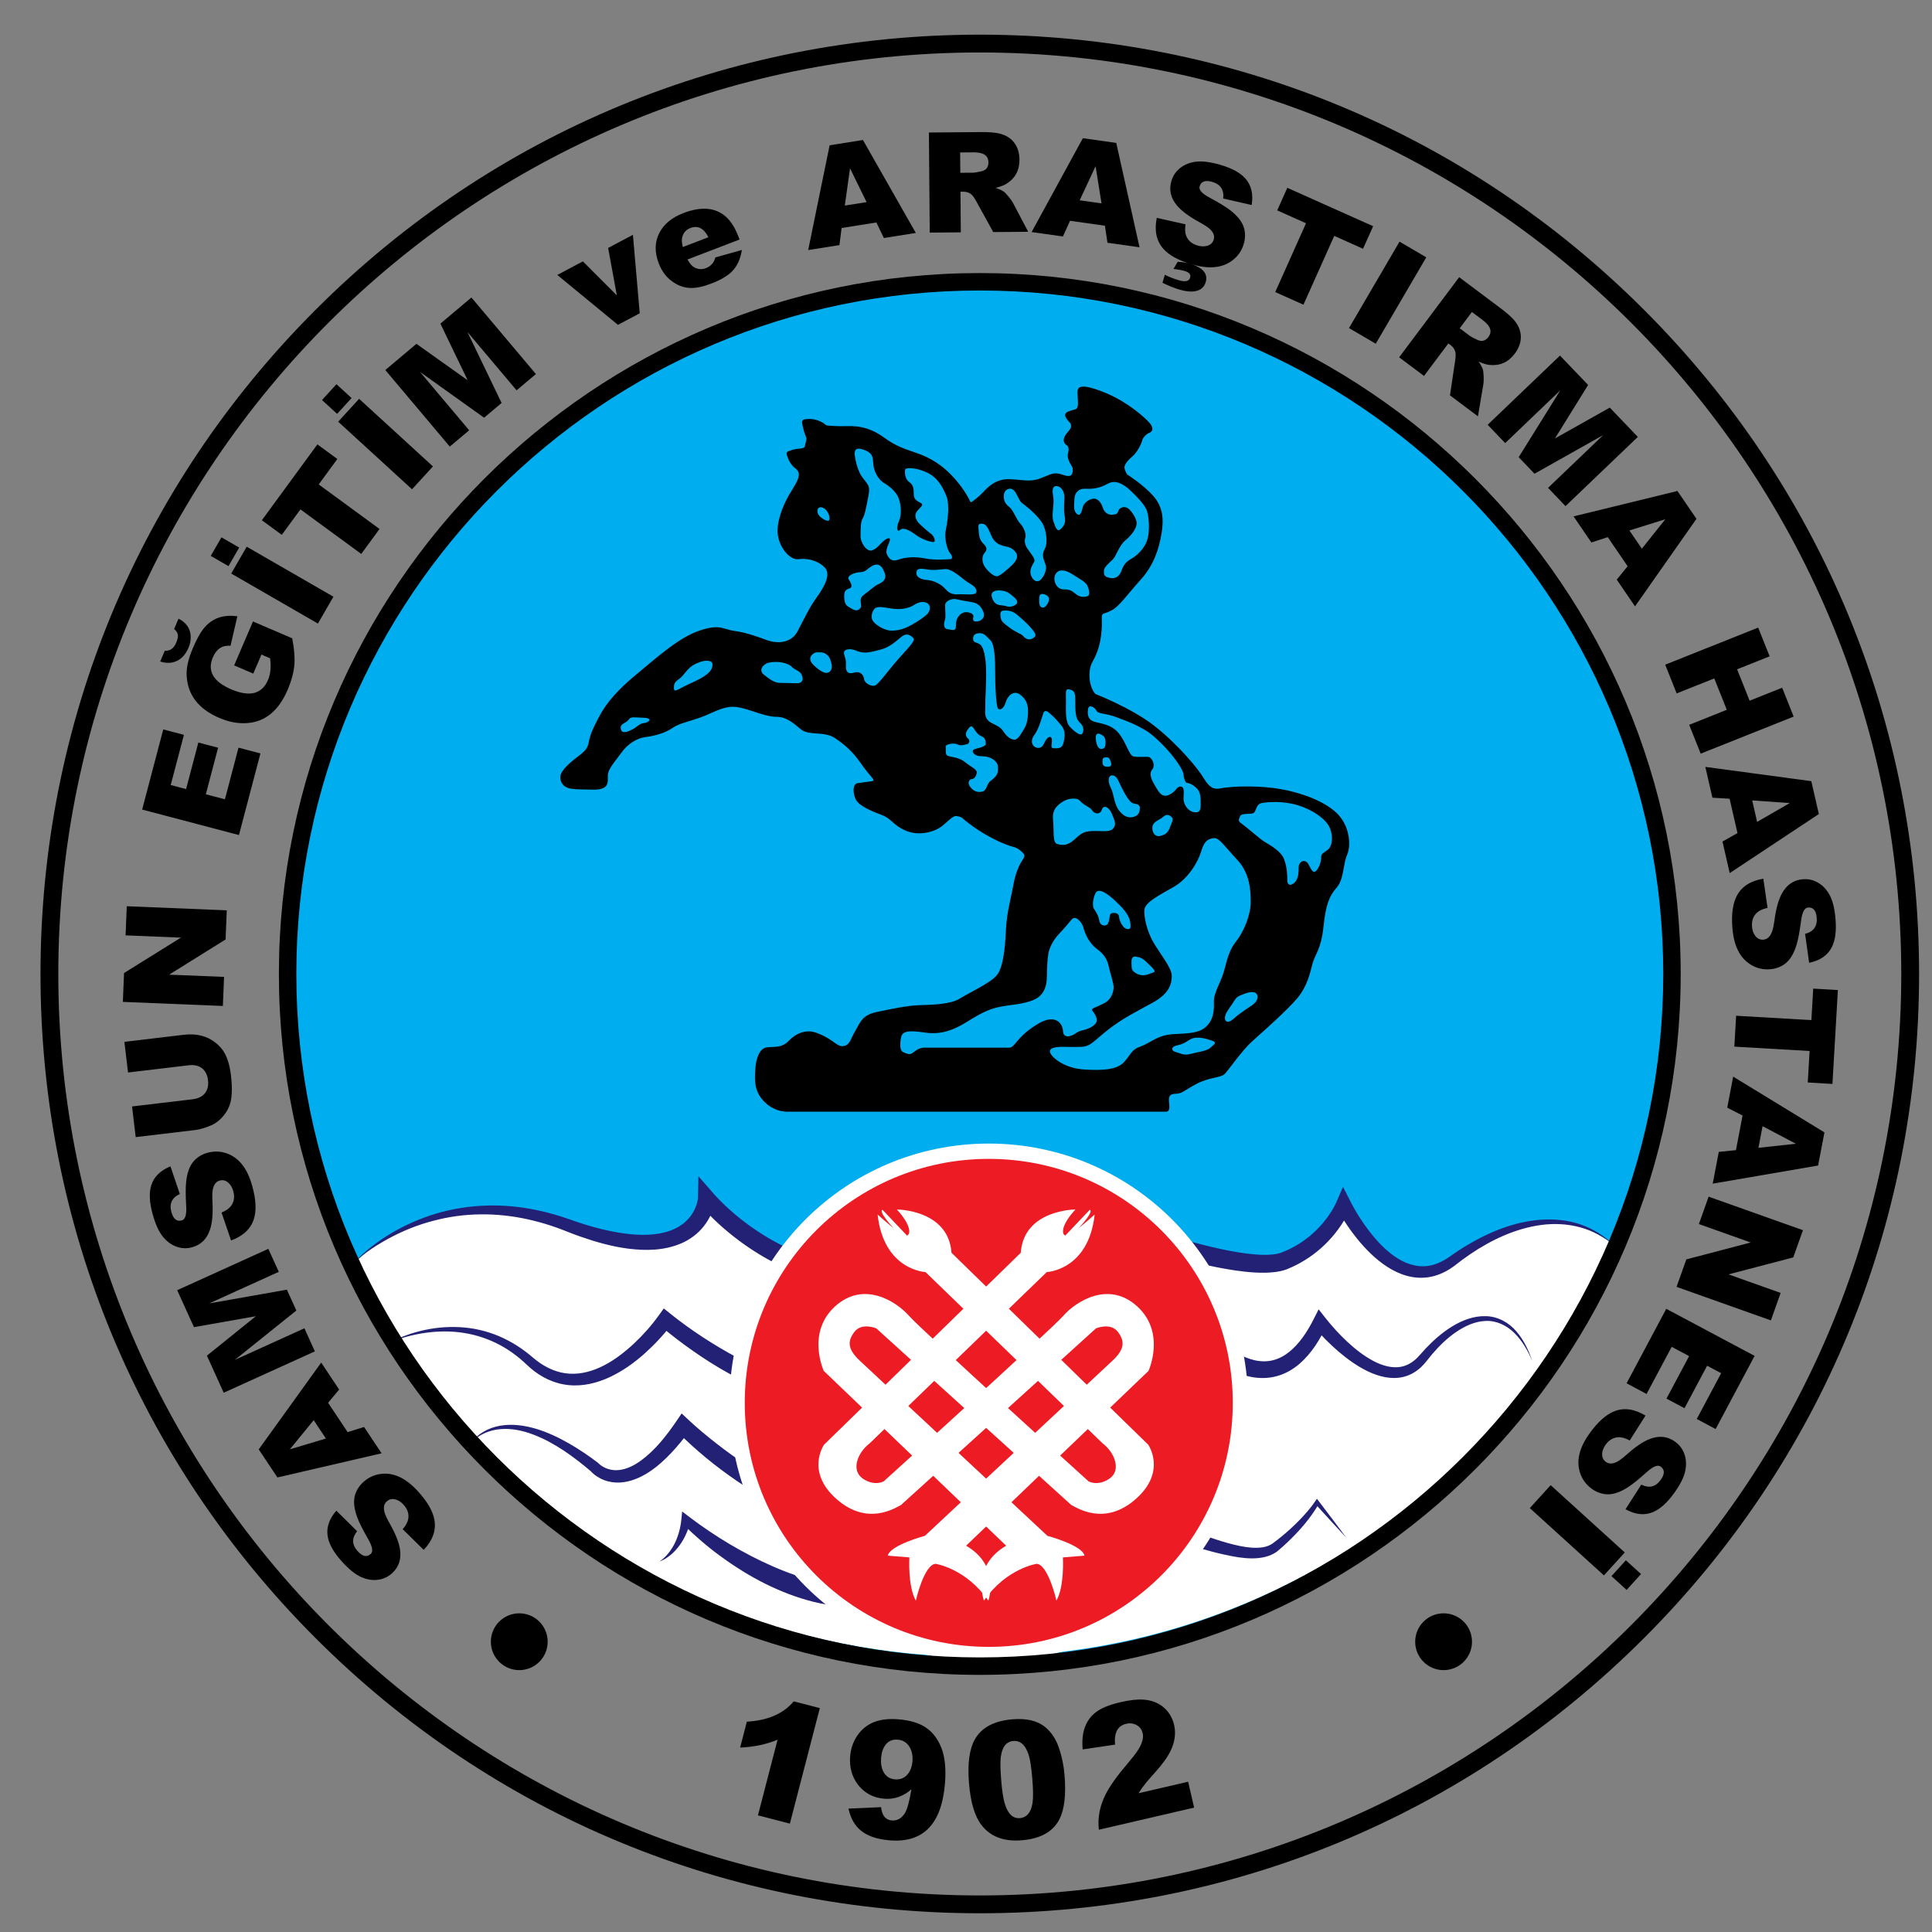
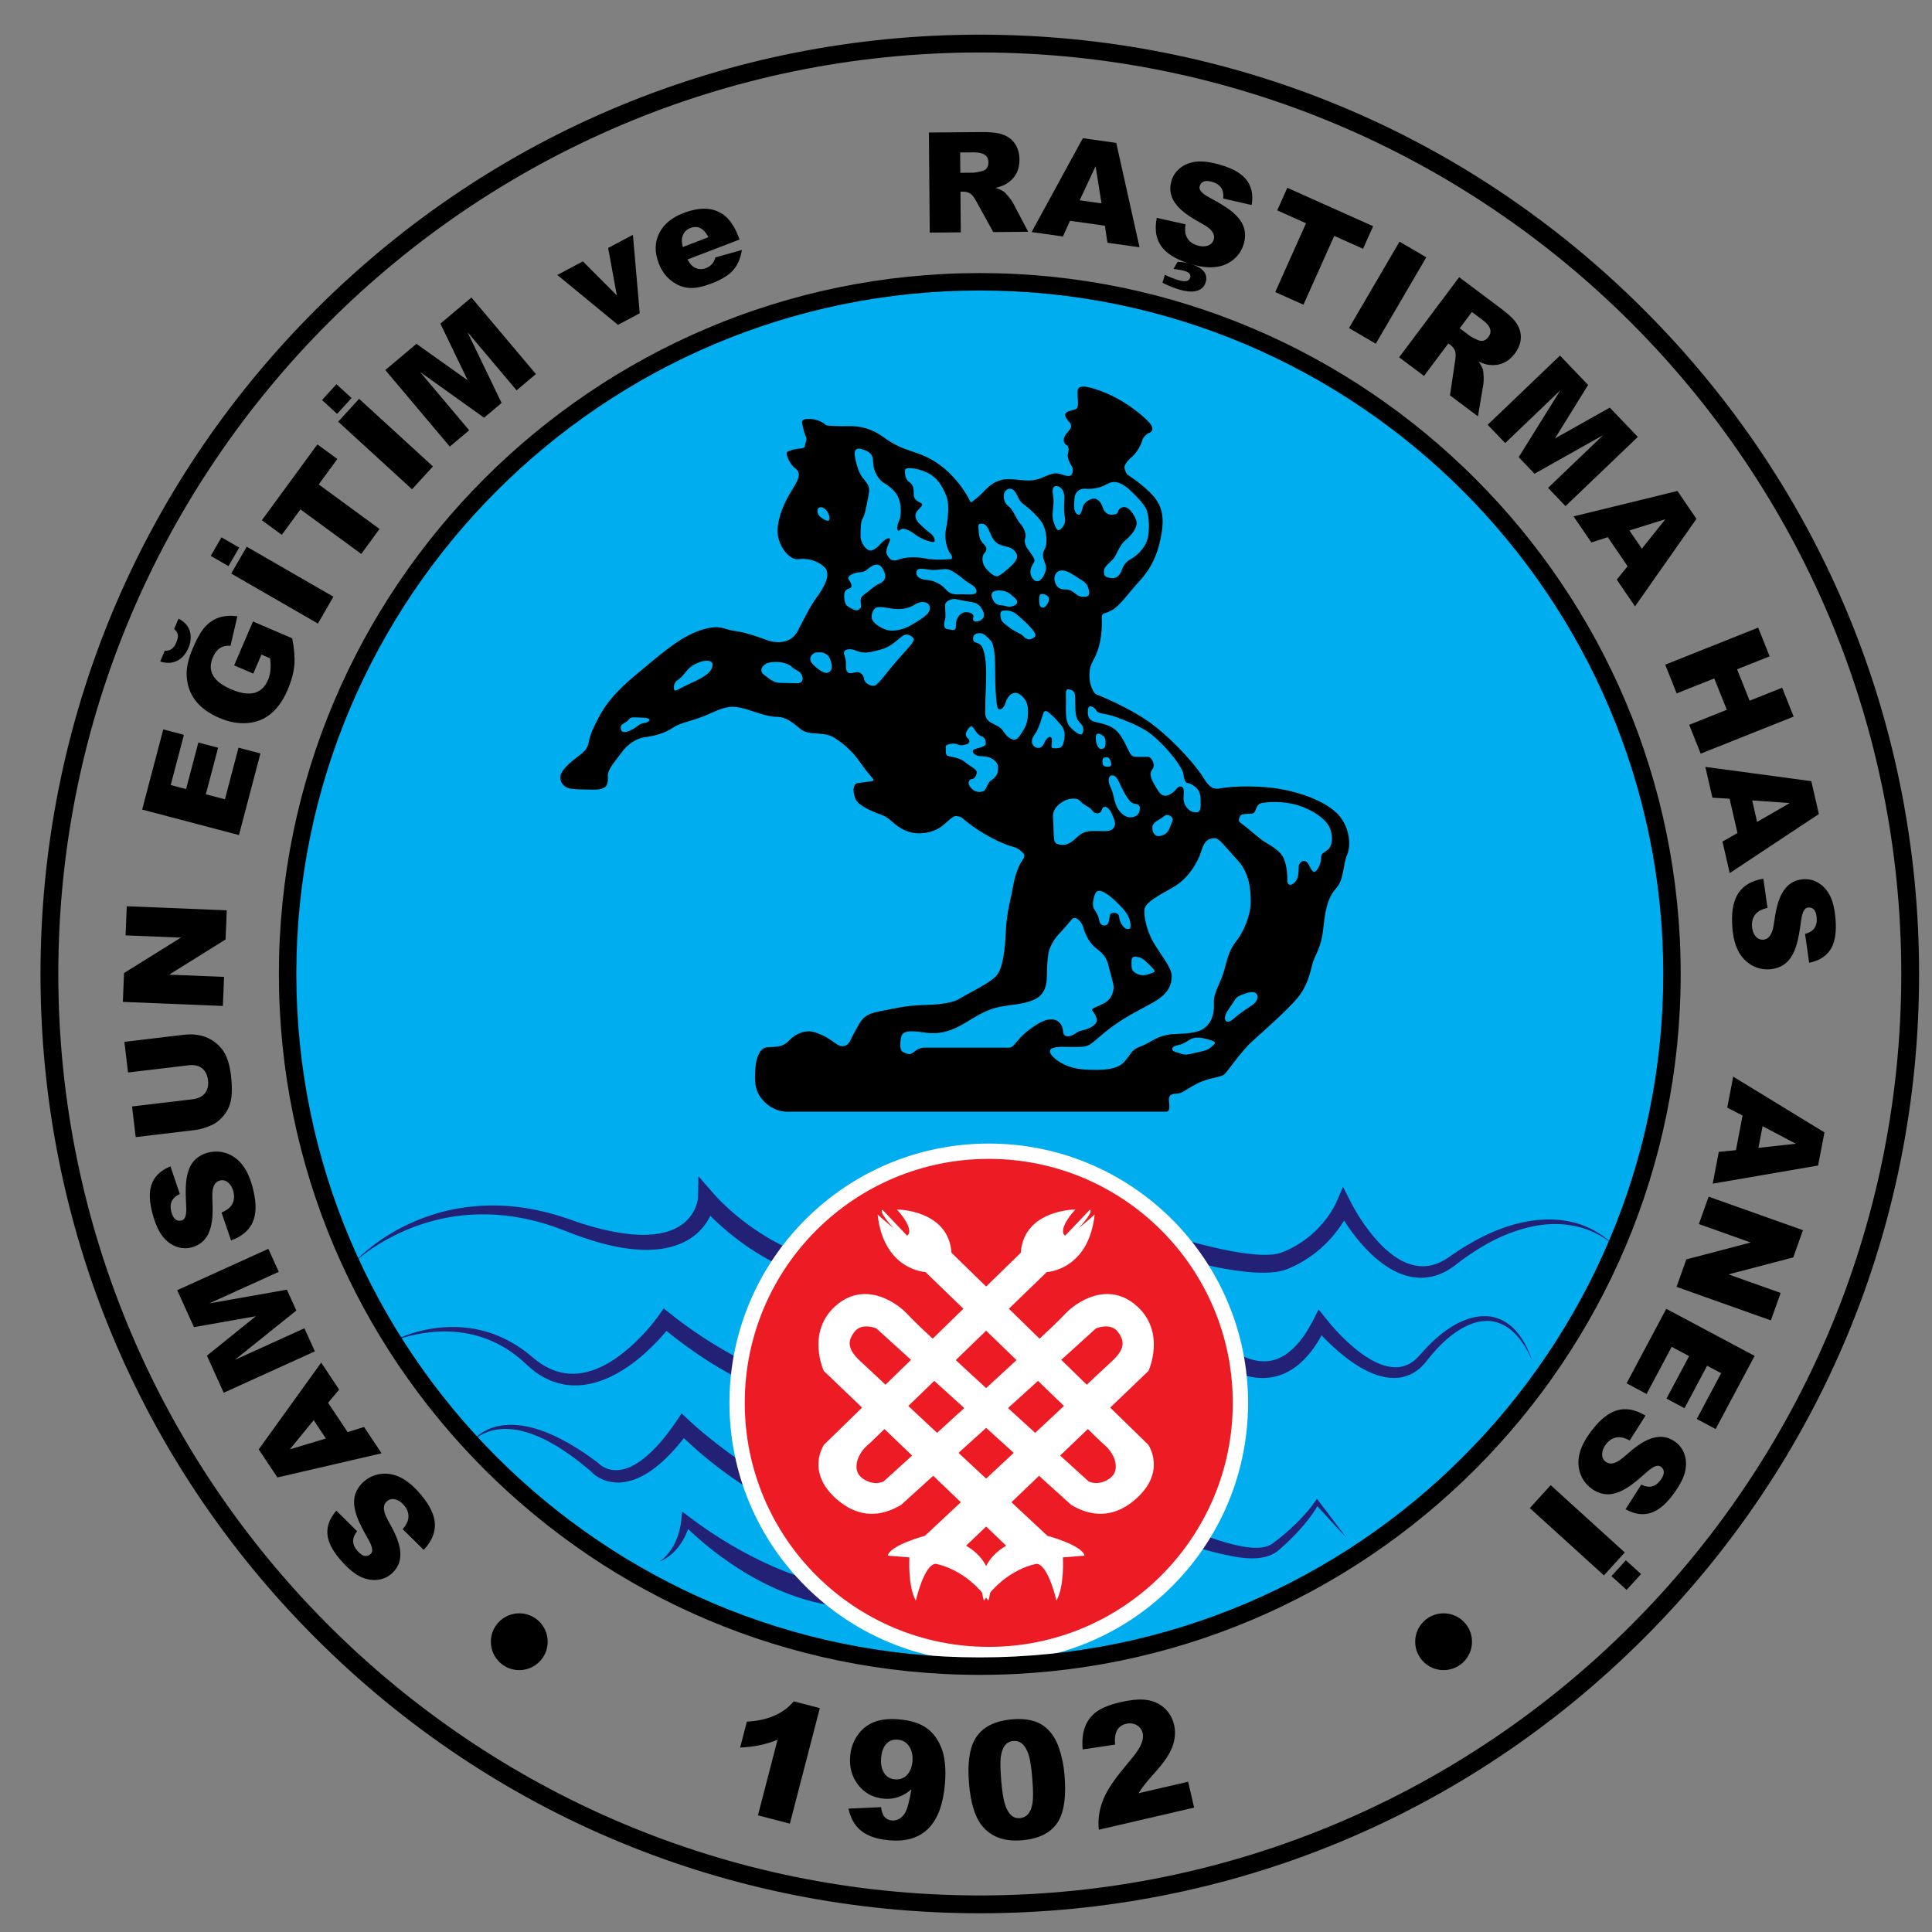
<svg xmlns="http://www.w3.org/2000/svg" version="1.1" id="Layer_1" x="0px" y="0px" width="800px" height="800px" viewBox="0 0 800 800" enable-background="new 0 0 800 800" xml:space="preserve">
  <rect x="0" y="0" width="800" height="800" fill="#808080" stroke="none" />
  <g>
    <g>
      <path d="M737.105,159.526" />
      <g>
        <path d="M405.711,792.241c-103.891,0-201.562-40.459-275.025-113.92C57.225,604.86,16.767,507.186,16.767,403.297     c0-103.892,40.458-201.564,113.919-275.024C204.148,54.812,301.82,14.354,405.711,14.354     c103.891,0,201.562,40.458,275.026,113.919c73.462,73.46,113.917,171.132,113.917,275.024     c0,103.889-40.455,201.563-113.917,275.023C607.273,751.782,509.602,792.241,405.711,792.241z M405.711,21.729     c-210.397,0-381.568,171.171-381.568,381.568c0,210.394,171.171,381.566,381.568,381.566     c210.396,0,381.566-171.173,381.566-381.566C787.278,192.901,616.108,21.729,405.711,21.729z" />
      </g>
-       <path fill="#00AEEF" d="M692.456,401.557c0,158.661-128.619,287.28-287.278,287.28c-158.662,0-287.283-128.619-287.283-287.28    c0-158.659,128.621-287.283,287.283-287.283C563.836,114.274,692.456,242.898,692.456,401.557z" />
-       <path fill="#FFFFFF" d="M657.09,508.705c-11.083-5.542-26.723-1.273-26.723-1.273c-6.404,0.984-20.688,10.346-20.688,10.346    s-10.59,6.402-20.44,9.115c-9.85,2.706-22.414-14.288-24.385-16.75c-1.968-2.463-9.36-10.342-9.36-10.342    s-7.387,11.082-14.036,17.73s-30.293,5.663-30.293,5.663l-4.122-0.977l-41.624-14.477l-21.715-3.848    c0,0-2.035,2.715-11.765,10.632c-9.725,7.915-50.896,11.763-71.482,14.479c-20.585,2.719-56.779-22.166-56.779-22.166    l-11.764-11.087c0,0,0,2.487-7.013,12.444c-7.013,9.951-16.966,6.105-29.859,4.069c-12.894-2.036-25.109-7.463-43.434-10.634    c-18.323-3.166-33.703,2.489-45.694,7.696c-8.213,3.563-15.79,10.308-19.746,14.208c46.442,96.17,144.897,162.515,258.848,162.515    c117.3,0,218.165-70.307,262.793-171.072C664.805,512.837,661.281,510.801,657.09,508.705z" />
+       <path fill="#00AEEF" d="M692.456,401.557c0,158.661-128.619,287.28-287.278,287.28c-158.662,0-287.283-128.619-287.283-287.28    c0-158.659,128.621-287.283,287.283-287.283C563.836,114.274,692.456,242.898,692.456,401.557" />
      <g>
        <g>
          <g>
            <path fill="#232176" d="M668.675,515.944c-4.153-3.608-9.062-6.292-14.29-7.712c-5.227-1.445-10.707-1.71-16.038-1.019       c-10.706,1.416-20.722,6.122-29.618,12.16c-2.248,1.522-4.359,3.109-6.55,4.826c-2.397,1.793-5.068,3.227-8.037,4.086       c-2.953,0.861-6.154,1.04-9.204,0.531c-3.055-0.497-5.933-1.623-8.539-3.067c-5.225-2.928-9.474-6.988-13.205-11.316       c-3.717-4.401-6.871-9.016-9.675-14.172l5.765-0.278c-0.609,1.531-1.201,2.671-1.886,3.933       c-0.678,1.225-1.409,2.409-2.183,3.559c-1.557,2.302-3.302,4.467-5.223,6.48c-3.832,4.024-8.382,7.41-13.378,9.923       c-1.262,0.631-2.487,1.195-3.851,1.733c-1.691,0.622-3.106,0.88-4.602,1.094c-2.936,0.385-5.721,0.363-8.46,0.221       c-5.466-0.318-10.728-1.176-15.923-2.197c-10.377-2.091-20.475-4.907-30.469-7.981c-9.989-3.143-19.804-6.56-29.629-10.311       l5.652-3.006c-0.106,0.436-0.11,0.389-0.153,0.538l-0.097,0.261l-0.172,0.393c-0.111,0.233-0.216,0.425-0.319,0.604       c-0.205,0.354-0.405,0.652-0.606,0.927c-0.397,0.545-0.795,0.997-1.193,1.419c-0.793,0.832-1.584,1.522-2.383,2.16       c-1.6,1.267-3.217,2.31-4.847,3.273c-3.263,1.909-6.574,3.47-9.912,4.902c-6.678,2.828-13.445,5.139-20.267,7.164       c-6.825,2.018-13.686,3.79-20.569,5.419c-6.918,1.732-14.306,2.9-21.606,3.123c-7.331,0.25-14.702-0.361-21.889-1.839       c-7.182-1.51-14.162-3.878-20.776-6.959c-6.619-3.078-12.876-6.863-18.692-11.212c-2.908-2.176-5.707-4.491-8.384-6.949       c-2.696-2.503-5.193-4.969-7.67-8l6.373-1.975c-0.08,0.764-0.167,1.157-0.279,1.701c-0.11,0.506-0.236,0.994-0.378,1.477       c-0.284,0.966-0.629,1.903-1.03,2.813c-0.802,1.825-1.835,3.545-3.073,5.112c-2.473,3.142-5.792,5.552-9.33,7.079       c-7.161,3.058-14.698,3.054-21.688,2.216c-7.048-0.881-13.774-2.821-20.291-5.11c-3.261-1.126-6.483-2.516-9.529-3.601       c-3.121-1.115-6.295-2.081-9.51-2.877c-12.837-3.219-26.458-3.642-39.47-0.522c-6.506,1.507-12.845,3.841-18.832,6.914       c-5.977,3.073-11.721,6.762-16.695,11.386c9.393-9.838,21.656-16.918,34.857-20.844c13.25-3.883,27.555-4.232,41.147-1.383       c3.402,0.705,6.765,1.591,10.077,2.634c3.388,1.07,6.447,2.263,9.643,3.229c6.349,1.983,12.826,3.499,19.273,4.153       c6.403,0.623,12.96,0.271,18.298-2.228c2.651-1.24,4.923-3.021,6.593-5.268c0.837-1.12,1.528-2.349,2.056-3.646       c0.263-0.649,0.485-1.315,0.662-1.982c0.088-0.334,0.164-0.667,0.225-0.993c0.058-0.288,0.117-0.731,0.119-0.81l0.176-9.08       l6.197,7.103c2.039,2.338,4.552,4.802,7.04,7.018c2.524,2.24,5.17,4.355,7.909,6.337c5.481,3.958,11.347,7.367,17.492,10.104       c12.286,5.47,25.705,8.162,39.076,7.627c6.722-0.259,13.259-1.309,19.932-3.014c6.755-1.638,13.464-3.412,20.078-5.408       c6.606-2.005,13.162-4.147,19.402-6.772c3.116-1.312,6.162-2.739,8.962-4.362c1.395-0.81,2.728-1.673,3.883-2.58       c0.573-0.45,1.104-0.914,1.52-1.352c0.208-0.215,0.387-0.425,0.505-0.584l0.119-0.172c0.007-0.01,0.007-0.011-0.012,0.023       l-0.039,0.091l-0.035,0.107c-0.029,0.098-0.015,0-0.108,0.382l1.165-4.751l4.487,1.745c9.519,3.704,19.281,7.141,29.043,10.306       c9.765,3.184,19.621,6.103,29.54,8.268c4.953,1.063,9.939,1.948,14.822,2.309c2.431,0.172,4.85,0.21,7.064-0.049       c1.072-0.114,2.215-0.361,2.964-0.609c1.065-0.383,2.208-0.868,3.277-1.369c4.326-2.028,8.298-4.813,11.707-8.201       c1.706-1.691,3.275-3.53,4.678-5.488c0.698-0.979,1.358-1.985,1.964-3.015c0.592-0.993,1.198-2.155,1.573-3.023l2.715-6.299       l3.046,6.021c2.319,4.575,5.287,9.173,8.535,13.276c3.272,4.116,7,7.896,11.309,10.518c4.28,2.638,9.228,3.843,13.952,2.624       c2.351-0.57,4.645-1.698,6.717-3.097c2.219-1.573,4.588-3.186,6.968-4.632c9.539-5.796,20.213-10.298,31.501-11.07       c5.603-0.384,11.313,0.191,16.594,2.059C660.015,508.965,664.787,512.054,668.675,515.944z" />
          </g>
        </g>
        <g>
          <path fill="#232176" d="M160.719,556.239c9.562-5.067,20.681-7.573,31.73-6.533c5.518,0.508,10.98,2.014,16.035,4.414      c2.522,1.208,4.963,2.603,7.261,4.203c1.159,0.787,2.269,1.641,3.364,2.513c1.095,0.887,2.125,1.811,3.101,2.55      c4.045,3.114,8.758,5.171,13.652,5.428c4.893,0.295,9.814-1.122,14.303-3.457c4.513-2.329,8.619-5.554,12.425-9.092      c3.763-3.538,7.334-7.579,10.252-11.668l2.004-2.807l2.762,2.214c8.524,6.833,17.972,12.96,27.641,18.146      c9.7,5.131,19.981,9.335,30.462,10.901c5.247,0.759,10.407,0.787,15.441-0.261c5.375-1.041,10.67-2.403,15.817-4.142      c5.146-1.734,10.144-3.854,14.861-6.403c2.355-1.277,4.641-2.662,6.808-4.168c1.081-0.754,2.135-1.538,3.138-2.349      c0.501-0.406,0.991-0.819,1.457-1.235c0.437-0.386,0.98-0.905,1.21-1.15l2.18-2.327l2.897,1.389      c3.444,1.649,7.319,3.167,11.079,4.508c3.801,1.348,7.657,2.515,11.554,3.463c7.774,1.882,15.751,2.929,23.453,2.337      c3.847-0.29,7.6-1.036,11.102-2.303c1.753-0.634,3.438-1.403,5.029-2.32l5.229-3.179l21.386-12.973l3.071-1.861l2.141,2.902      c3.301,4.475,7.391,8.897,11.732,12.523c4.372,3.614,9.255,6.645,14.319,7.77c2.524,0.552,5.054,0.577,7.464-0.019      c2.408-0.591,4.702-1.804,6.774-3.468c4.168-3.35,7.409-8.237,10.029-13.403l2.14-4.214l2.894,3.675      c2.695,3.42,5.811,6.831,9.079,9.857c3.283,3.033,6.821,5.804,10.649,7.827c3.796,2.008,8.005,3.22,11.84,2.347      c1.915-0.409,3.71-1.337,5.29-2.66c0.804-0.67,1.506-1.383,2.245-2.247c0.741-0.868,1.577-1.791,2.383-2.645      c3.277-3.445,6.89-6.633,11.006-9.146c4.086-2.478,8.827-4.322,13.785-4.181c4.972,0.074,9.628,2.656,12.672,6.272      c3.121,3.601,5.122,7.914,6.62,12.297c-1.821-4.255-4.146-8.367-7.392-11.57c-3.201-3.206-7.502-5.234-11.903-5.016      c-4.398,0.14-8.578,2.083-12.246,4.585c-3.694,2.527-6.957,5.706-9.892,9.141c-0.743,0.878-1.425,1.71-2.148,2.646      c-0.717,0.942-1.591,1.94-2.53,2.806c-1.882,1.76-4.244,3.177-6.851,3.879c-2.599,0.713-5.329,0.696-7.868,0.238      c-2.548-0.461-4.939-1.332-7.18-2.393c-4.483-2.146-8.426-5.013-12.087-8.117c-3.659-3.152-7.004-6.45-10.169-10.232      l5.032-0.538c-2.699,5.679-6.062,11.335-11.251,15.811c-2.589,2.208-5.714,4.036-9.185,4.998      c-3.462,0.978-7.158,1.028-10.577,0.378c-6.904-1.325-12.654-4.916-17.661-8.895c-2.51-2.014-4.85-4.187-7.058-6.469      c-2.223-2.313-4.252-4.605-6.283-7.296l5.212,1.04l-21.15,13.35l-2.648,1.662c-0.889,0.554-1.724,1.087-2.778,1.703      c-2.014,1.172-4.129,2.152-6.29,2.949c-4.331,1.597-8.832,2.495-13.292,2.861c-8.946,0.729-17.719-0.424-26.135-2.398      c-8.459-2.041-16.471-4.785-24.468-8.613l5.075-0.936c-0.741,0.773-1.236,1.212-1.853,1.763      c-0.588,0.519-1.179,1.012-1.778,1.487c-1.194,0.958-2.412,1.851-3.648,2.699c-2.475,1.702-5.03,3.227-7.641,4.623      c-5.224,2.783-10.666,5.044-16.217,6.88c-5.552,1.839-11.216,3.259-16.92,4.328c-6.042,1.203-12.336,1.003-18.222,0.042      c-11.858-2.007-22.669-6.75-32.771-12.305c-5.058-2.79-9.917-5.886-14.626-9.174c-4.723-3.308-9.242-6.721-13.705-10.549      l4.766-0.592c-3.513,4.62-7.286,8.609-11.51,12.377c-4.208,3.726-8.877,7.033-14.093,9.49      c-5.185,2.439-11.109,3.938-17.063,3.336c-5.958-0.557-11.503-3.3-15.805-7.034c-1.132-0.96-2.068-1.898-3.037-2.767      c-0.979-0.867-1.975-1.717-3.017-2.508c-2.066-1.603-4.274-3.02-6.573-4.273c-4.613-2.478-9.66-4.177-14.888-5.011      c-5.229-0.844-10.618-0.802-15.926-0.061C170.933,552.636,165.66,554.018,160.719,556.239z" />
        </g>
        <g>
          <path fill="#232176" d="M194.908,597.748c2.709-4.034,7.398-6.581,12.271-7.409c4.922-0.826,9.984-0.118,14.718,1.271      c4.749,1.421,9.232,3.55,13.505,5.971c4.269,2.438,8.346,5.181,12.227,8.159l0.018,0.013l0.292,0.289      c0.354,0.35,1.091,0.931,1.731,1.291c0.673,0.394,1.391,0.711,2.132,0.944c1.482,0.47,3.053,0.606,4.629,0.421      c3.163-0.36,6.287-1.933,9.105-4.002c5.683-4.19,10.369-10.081,14.534-16.206l2.185-3.211l2.955,2.767      c3.638,3.408,7.67,6.729,11.693,9.861c4.039,3.158,8.205,6.144,12.486,8.918c8.553,5.546,17.652,10.224,27.09,13.243      c4.72,1.48,9.542,2.485,14.324,2.725c1.194,0.066,2.386,0.071,3.569,0.037l1.9-0.078l1.872-0.112      c2.524-0.163,5.03-0.405,7.51-0.737c4.951-0.678,9.815-1.717,14.288-3.339c2.222-0.827,4.344-1.815,6.188-3.014      c0.919-0.596,1.77-1.242,2.49-1.921c0.358-0.338,0.685-0.686,0.955-1.018c0.135-0.166,0.256-0.329,0.354-0.472l0.119-0.188      l0.032-0.053c-0.012,0.027,0.035-0.088-0.066,0.153l1.566-3.74l3.776,1.325c6.288,2.211,12.79,4.257,19.261,6.135      c6.487,1.862,12.99,3.668,19.546,5.149c6.549,1.487,13.145,2.734,19.708,3.408c1.682,0.179,3.183,0.261,4.997,0.398      c1.893,0.167,3.619,0.407,5.401,0.708c3.523,0.604,6.954,1.431,10.32,2.369c6.731,1.886,13.224,4.194,19.654,6.457      c6.408,2.269,12.789,4.592,19.209,5.914c3.189,0.642,6.427,0.981,9.37,0.534c1.466-0.233,2.828-0.706,3.979-1.48      c1.255-0.893,2.646-1.992,3.918-3.032c2.595-2.126,5.076-4.398,7.417-6.808c2.329-2.395,4.592-4.964,6.423-7.673l0.749-1.104      l0.752,0.975c3.883,5.04,7.676,10.154,11.503,15.241c-4.309-4.686-8.656-9.339-12.91-14.069l1.497-0.131      c-3.516,6.127-8.13,11.332-13.176,16.129c-1.295,1.208-2.503,2.322-3.95,3.513c-1.603,1.255-3.502,2.047-5.377,2.476      c-3.785,0.868-7.478,0.563-10.99,0.084c-14.012-2.298-26.701-7.549-39.731-10.578c-3.244-0.768-6.487-1.413-9.714-1.832      c-1.595-0.212-3.262-0.369-4.773-0.44c-1.593-0.068-3.502-0.144-5.22-0.287c-7.041-0.557-13.916-1.695-20.715-3.068      c-13.618-2.764-26.813-6.553-39.977-11.014l5.343-2.414c-0.166,0.39-0.194,0.423-0.28,0.597l-0.205,0.374      c-0.132,0.235-0.265,0.445-0.397,0.646c-0.262,0.401-0.53,0.764-0.807,1.107c-0.548,0.688-1.118,1.292-1.705,1.857      c-1.174,1.122-2.412,2.066-3.677,2.901c-2.535,1.668-5.18,2.902-7.845,3.92c-5.338,2.018-10.781,3.107-16.187,3.796      c-2.706,0.344-5.406,0.581-8.099,0.734l-2.043,0.104l-2.018,0.068c-1.429,0.028-2.854,0.01-4.268-0.08      c-5.666-0.328-11.15-1.54-16.386-3.226c-10.498-3.393-19.96-8.785-28.821-14.761c-8.861-6.064-17.051-12.75-24.687-20.423      l5.138-0.442c-2.336,3.166-4.805,6.262-7.548,9.169c-2.742,2.903-5.73,5.663-9.195,7.949c-3.452,2.245-7.477,4.114-11.99,4.392      c-2.237,0.141-4.553-0.183-6.68-0.993c-1.064-0.402-2.079-0.924-3.024-1.551c-0.973-0.666-1.762-1.27-2.7-2.334l0.31,0.301      c-7.21-6.101-14.936-11.804-23.706-15.191c-4.353-1.679-9.02-2.731-13.689-2.346      C202.746,592.115,198.011,594.009,194.908,597.748z" />
        </g>
        <g>
          <path fill="#232176" d="M273.056,646.601c1.472-0.971,2.718-2.2,3.784-3.537c1.069-1.337,1.973-2.778,2.699-4.298      c1.43-3.048,2.276-6.302,2.604-9.615l0.324-3.275l2.897,2.204c10.75,8.173,22.553,15.224,34.762,20.579      c6.117,2.671,12.399,4.868,18.784,6.334c3.189,0.746,6.406,1.295,9.628,1.609c3.253,0.38,6.293,0.337,10.015,0.427      c14.228,0.573,28.041,3.265,41.476,6.946c13.421,3.731,26.569,8.342,39.089,14.371c-13.546-2.982-26.987-5.883-40.462-8.241      c-13.469-2.294-26.982-4.226-40.346-4.534l-5.157-0.051c-1.836-0.046-3.667-0.15-5.489-0.326      c-3.638-0.391-7.226-1.039-10.744-1.893c-7.03-1.756-13.744-4.376-20.116-7.542c-6.373-3.175-12.378-6.95-18.071-11.09      c-2.863-2.047-5.611-4.243-8.273-6.534c-2.663-2.313-5.263-4.6-7.729-7.22l3.22-1.072c-0.939,3.573-2.352,7.079-4.553,10.045      c-1.092,1.48-2.315,2.856-3.722,4.003C276.267,645.024,274.738,646.028,273.056,646.601z" />
        </g>
      </g>
      <path d="M553.3,336.467c-5.599-5.171-15.224-8.331-22.834-9.695c-7.967-1.428-19.033-1.506-25.851-0.223    c-0.373,0.071-1.796,0.163-2.824-0.495c-0.922-0.591-2.087-1.658-3.209-3.591c-2.369-4.092-10.771-14.219-20.68-21.974    c-9.408-7.359-24.346-13.141-24.346-13.141c-3.179-3.663-2.8-10.396-1.348-12.982c1.456-2.584,3.072-5.978,3.717-11.145    c0.396-3.163,0.366-5.839,0.287-7.448c-0.05-1.018,0.28-1.604,1.047-1.806c0.768-0.202,1.899-0.605,3.352-1.414    c2.906-1.615,6.14-6.302,11.797-12.601c5.653-6.301,7.593-13.25,8.563-19.068c0.967-5.814,0.646-10.985-3.556-15.672    c-4.201-4.684-10.665-8.727-10.665-8.727s-0.967-1.448-1.132-2.747c-0.158-1.289,1.455-3.23,3.233-4.683    c1.777-1.457,3.717-5.009,4.04-6.461c0.322-1.456,1.773-2.912,3.068-3.396c1.294-0.48,2.261-2.096-0.969-5.167    c-3.232-3.072-10.015-8.89-20.037-12.442c-10.016-3.556-8.722,0-8.722,2.262c0,2.259,0.646,5.171-0.971,5.655    s-4.036,0.806-4.201,2.262c-0.107,0.972,1.161,2.457,2.012,3.326c0.418,0.431,0.676,1.562,0.088,2.488    c-0.676,1.075-1.616,1.777-2.261,3.071c-0.71,1.421-0.646,2.747,0.811,3.718c1.071,0.714,0.806,2.259,0.483,3.552    c-0.44,1.764,0.961,4.154,1.688,5.238c0.244,0.362,0.366,1.336,0.33,1.701c-0.157,1.671-0.642,2.979-3.957,1.788    c-4.04-1.457-5.169-0.167-9.531,1.452c-4.366,1.616-7.435,0.485-12.765,0.322c-5.33-0.159-8.402,2.75-10.825,5.333    c-1.817,1.937-3.817,3.425-4.703,4.043c-0.297,0.209-0.534,0.156-0.678-0.141c-0.674-1.442-3.054-6.062-7.869-11.01    c-5.817-5.98-11.31-8.08-15.674-9.536c-4.362-1.453-7.754-2.744-11.956-5.818c-5.195-3.792-9.856-5.004-15.188-4.846    c-4,0.12-7.18-0.12-8.521-0.247c-0.445-0.042-0.73-0.318-1.174-0.7c-0.443-0.386-1.292-0.912-2.907-1.474    c-2.05-0.718-4.099-0.59-5.324-0.4c-0.707,0.106-1.083,0.873-1.042,1.188c0.368,2.874,1.329,5.394,1.772,6.447    c0.141,0.333-0.015,1.141-0.118,1.481c-0.227,0.752-0.393,1.561-0.496,2.134c-0.083,0.47-1.124,0.799-1.579,0.827    c-3.242,0.198-5.045,1.043-5.744,1.453c-0.233,0.138-0.282,0.629-0.105,1.254c0.4,1.425,1.397,4.005,3.64,5.648    c3.232,2.368-0.214,6.464-2.8,10.986c-2.586,4.527-5.385,11.419-4.523,16.806c0.86,5.386,5.169,10.123,8.401,9.695    c3.231-0.435,7.541,0.215,10.771,3.23c3.232,3.015-0.429,8.83-3.23,12.71c-2.801,3.878-4.956,8.402-7.755,13.788    c-2.801,5.387-8.833,5.172-12.496,3.878c-3.662-1.293-8.617-3.23-13.572-3.878c-4.954-0.646-6.031-3.018-14.433-0.214    c-8.402,2.799-16.373,9.907-26.714,18.527c-10.341,8.613-13.356,14.004-15.295,17.666s-3.446,6.677-4.092,10.338    c-0.646,3.662-3.663,4.74-7.54,8.186c-3.879,3.446-5.171,5.819-3.447,8.617c1.723,2.8,5.385,2.372,12.495,2.583    c7.109,0.216,6.462-3.011,6.462-5.814c0-2.798,3.016-5.817,5.602-9.479c2.584-3.662,6.463-6.034,9.91-6.461    c3.447-0.431,7.971-1.509,11.417-3.881c3.447-2.368,8.834-2.799,15.727-6.029c6.894-3.234,9.48-3.016,13.572-1.941    c4.094,1.078,9.48,3.447,13.572,3.447c4.094,0,6.679,2.371,10.125,5.171c3.448,2.803,9.481,0.647,13.95,3.555    c4.125,2.687,7.594,5.818,10.501,10.017c1.96,2.831,4.068,5.369,5.233,6.723c0.563,0.654,0.446,1.095-0.259,1.191    c-1.58,0.211-4.378,0.587-5.942,0.813c-2.262,0.322-1.938,4.684-0.646,6.945c1.546,2.711,6.947,4.85,10.824,6.303    c3.877,1.456,4.524,4.202,9.857,6.464c5.331,2.262,11.956,0.643,15.348-2.263c2.149-1.841,3.398-3.135,4.686-3.718    c0.746-0.336,2.729,0.241,3.044,0.516c8.492,7.376,17.922,11.307,21.195,12.088c2.267,0.54,3.811,2.088,4.585,3.058    c0.387,0.483-0.039,1.597-0.323,1.997c-2.695,3.835-3.691,8.462-4.426,12.557c-0.807,4.524-2.423,9.854-2.746,17.125    c-0.322,7.275-1.129,15.188-3.717,18.423c-2.585,3.229-11.471,7.27-15.35,9.691c-3.877,2.425-11.471,2.586-16.641,2.747    c-5.17,0.161-11.148,1.455-17.45,2.749c-6.302,1.291-6.949,4.04-9.209,7.917c-2.265,3.873-2.265,6.135-5.333,6.303    c-2.426,0.122-4.361-3.398-11.148-5.659c-3.976-1.327-8.078,0.326-10.987,3.396c-2.908,3.067-5.978,2.421-9.048,2.747    c-3.07,0.32-4.524,4.36-4.848,8.721c-0.323,4.362-0.323,7.919,1.617,11.148c1.938,3.231,5.978,6.628,11.308,6.787H482.75    c1.936,0,1.452-2.425,1.291-4.36c-0.162-1.94,0.323-3.072,2.907-3.072c2.587,0,3.717-1.616,8.725-4.199    c5.011-2.582,9.696-2.425,11.313-3.877c1.613-1.457,6.946-9.532,11.632-13.735c4.686-4.199,14.381-12.763,18.579-17.775    c4.204-5.004,5.333-10.664,6.305-14.378c0.968-3.714,3.556-5.814,4.524-15.188c0.967-9.37,2.477-12.816,5.49-16.263    c3.019-3.449,2.589-9.698,4.313-13.572C559.548,350.039,558.904,341.637,553.3,336.467z M266.671,299.411    c-1.802,0.148-2.675,1.467-4.739,2.584c-3.607,1.954-4.774,1.23-4.924-0.573c-0.151-1.803,2.408-2.061,3.309-3.411    c0.902-1.353,1.799-0.948,6.156-0.799C270.832,297.364,268.476,299.258,266.671,299.411z M291.72,279.915    c-3.095,2.064-5.517,2.774-8.594,4.39c-3.392,1.778-4.066,2.276-4.066,0.565c0-0.972-0.008-2.199,1.508-3.23    c3.305-2.255,3.548-4.941,7.754-6.896c4.208-1.951,6.704-1.142,6.704,0.364C295.026,276.609,294.426,278.113,291.72,279.915z     M339.985,214.275c-1.13-0.873-1.695-1.99-1.453-3.185c0.242-1.198,1.556-1.34,2.747-0.559c1.452,0.958,2.341,3.026,2.179,4.461    C343.297,216.424,341.117,215.152,339.985,214.275z M330.064,282.912c-1.955,0-4.66-0.148-7.062-0.148    c-2.406,0-4.51-1.655-6.763-3.457c-2.254-1.803-0.253-4.316,2.029-4.889c3.006-0.75,7.675-0.187,9.479,1.618    c1.803,1.803,3.368,1.467,4.27,3.57C332.919,281.71,332.016,282.912,330.064,282.912z M343.382,278.246    c-1.803,1.354-4.892-1.269-6.696-3.071c-1.802-1.802-1.328-3.53,0-4.417c0.902-0.598,0.655-0.647,2.909-0.647    c2.253,0,3.75,1.516,4.202,3.018C344.246,274.631,345.185,276.896,343.382,278.246z M453.988,294.24    c0.753,1.502,3.477,0.93,8.287,2.732c4.807,1.803,7.362,2.704,12.02,5.411c3.251,1.887,7.814,6.461,10.671,9.917    c2.854,3.454,5.107,7.084,5.107,8.438c0,1.354,0.8,3.447,1.401,3.447c0.6,0,2.076,0.395,3.876,2.045    c1.807,1.651,1.831,3.846,1.831,7.003c0,3.156-1.061,3.318-3.015,3.018c-1.953-0.3-4.244-2.961-4.094-5.817s0.359-4.74-1.29-4.74    c-1.656,0-1.734,2.092-4.742,3.446c-3.003,1.354-4.315-1.322-5.818-3.876c-1.501-2.556-2.576-4.875-1.075-6.681    c1.503-1.802-0.262-5.019-1.616-5.167c-1.355-0.152-4.441,0.233-6.244-0.216c-1.807-0.452-2.985-5.937-6.144-9.695    c-3.155-3.756-7.528-3.837-10.23-4.739c-2.706-0.901-2.631-3.463-2.359-5.249C450.854,291.564,453.238,292.737,453.988,294.24z     M484.474,342.496c-0.907,2.552-2.101,3.21-4.204,3.662c-2.102,0.452-3.123-1.492-3.123-3.446c0-1.955,1.986-2.87,3.557-3.771    c1.051-0.602,2.071-2.276,3.875-1.075C486.381,339.064,485.374,339.941,484.474,342.496z M469.695,338.167    c-1.803,0.597-4.058,0.449-6.313-2.559c-2.254-3-1.953-6.461-3.455-9.461c-1.502-3.008-0.792-4.998,0.416-5.083    c2.104-0.152,2.742,2.358,4.094,5.062c1.351,2.707,3.279,6.012,4.631,6.464c1.352,0.449,2.91,0.286,2.91,1.937    C471.978,336.176,471.499,337.562,469.695,338.167z M476.803,400.39c2.401,2.405,0.96,2.108-0.842,2.857    c-1.803,0.749-3.754,0.88-5.707-0.322c-1.954-1.201-1.623-2.202-1.725-4.31c-0.15-3.154,1.692-2.552,2.86-2.279    C473.348,396.783,474.398,397.989,476.803,400.39z M443.324,285.623c2.405,0.752,1.788,2.559,1.939,7.217    c0.149,4.658,0.911,5.433,2.265,6.786c1.352,1.35,1.288,3.348,0.538,4.249c-0.753,0.901-3.11-0.852-5.064-2.955    c-1.953-2.106-1.617-6.351-1.617-10.558C441.384,286.153,440.94,284.877,443.324,285.623z M447.313,331.724    c1.499,1.806,4.062,2.4,4.965,3.901c0.9,1.506,3.374,1.757,3.972-0.347c0.603-2.102,2.939-1.304,4.14,1.701    c1.201,3.004,1.955,4.206,0.6,6.012c-1.348,1.803-4.969,0.972-8.722,1.121c-3.757,0.152-4.686,1.109-7.541,3.665    c-2.854,2.552-5.072,2.276-7.022,1.676c-1.957-0.605-1.205-5.561-1.652-10.07c-0.452-4.506,2.085-6.139,4.043-7.44    C441.898,330.737,445.808,329.92,447.313,331.724z M455.891,310.117c-1.266,0-2.154-2.392-2.154-4.665    c0-1.644,0.76-2.021,2.029-1.389c1.269,0.629,2.025,1.261,2.025,3.407C457.792,309.615,457.16,310.117,455.891,310.117z     M459.705,314.796c0.635,1.414,0.76,2.7-0.893,2.7c-1.655,0-2.294-0.382-2.294-2.057c0-1.16,0.129-1.803,1.147-1.803    C458.683,313.637,459.068,313.379,459.705,314.796z M453.666,369.746c1.352-2.398,5.33,0.638,8.188,3.341    c2.853,2.704,5.483,5.358,6.089,8.515c0.604,3.156-0.15,3.306-1.505,3.003c-1.351-0.299-2.929-3.103-3.075-5.054    c-0.151-1.955-3.086-1.708-3.534-1.106c-0.452,0.601-0.452,3.909-1.503,4.51c-1.051,0.603-2.856,0.301-3.158-1.803    c-0.297-2.106-1.501-3.757-2.254-4.958C452.163,374.993,452.744,371.392,453.666,369.746z M444.905,206.485    c0.101-2.707,2.107-4.245,4.309-4.106c4.907,0.3,7.34-0.979,9.946-2.28c2.604-1.305,5.639-0.085,9.048,3.125    c3.401,3.205,5.251,5.429,6.355,7.429c1.101,2.004,1.918,9.374,0.215,13.682c-1.151,2.909-4.028,5.79-6.229,6.995    c-2.208,1.202-3.309,2.544-4.111,4.853c-0.8,2.304-2.341,3.623-4.847,3.122c-2.505-0.5-2.477-1.302-2.477-2.906    c0-1.604,2.157-3.237,3.66-4.74c1.505-1.502,2.565-5.658,5.171-7.864c2.606-2.206,4.632-4.846,4.739-7.108    c0.047-1-0.903-3.5-2.906-5.603c-2.005-2.103-4.441-0.764-4.743,0.538c-0.297,1.304-1.086,1.41-2.691,1.509    c-1.603,0.099-3.055-1.081-3.553-2.583c-0.502-1.505-1.419-3.485-3.125-3.987c-1.702-0.502-4.883,1.258-5.384,3.665    c-0.502,2.404-1.284,3.771-2.585,2.369C444.392,211.194,444.804,209.189,444.905,206.485z M444.403,238.013    c2.404,1.601,5.115,2.912,5.817,4.417c0.699,1.499,1.258,3.84,0.259,4.345c-1.004,0.495-3.108,0.597-4.61-0.505    c-1.501-1.104-2.506-2.305-5.111-2.203c-2.603,0.099-3.807-1.906-4.104-3.807c-0.301-1.905,0.724-3.46,1.936-3.863    C440.087,235.896,441.997,236.412,444.403,238.013z M436.109,205.591c-0.603-3.407-0.051-4.488,1.652-4.291    c1.706,0.202,2.981,2.301,2.981,4.507c0,2.205-0.395,5.05,0.104,7.754c0.502,2.707-0.083,4.068-1.585,5.472    c-1.501,1.403-2.046-0.298-3.047-3.104C435.211,213.126,436.707,208.999,436.109,205.591z M439.338,300.227    c1.803,2.103,1.655,4.358,1.2,6.614c-0.448,2.255-1.098,3.018-3.353,3.018c-2.253,0-1.766-0.159-1.619-3.015    c0.15-2.856-2.067-1.803-3.122,0.752c-1.055,2.555-2.824,2.326-3.875,1.725c-1.054-0.601-2.172-2.51-0.219-5.065    c1.954-2.556,3.043-7.384,3.774-9.141c0.752-1.802,2.648,0.42,3.553,1.17C436.578,297.04,437.535,298.124,439.338,300.227z     M415.652,252.819c2.204-0.102,3.896,0.29,5.702,1.891c1.8,1.601,3.811,3.196,5.813,5.599c2.005,2.407,2.155,3.124,0.323,4.096    c-1.896,1-3.284-0.385-3.982-1.184c-0.705-0.806-2.992-1.439-5.495-3.34c-2.506-1.905-3.463-2.601-3.663-4.203    C414.153,254.077,414.039,252.89,415.652,252.819z M410.686,247.167c-0.598-2.102,1.294-2.689,2.804-2.689    c3.506,0,4.635,1.382,6.14,2.584c1.499,1.202,2.535,2.732,0.229,3.732c-2.301,1.004-3.297-0.078-5.401-0.18    C412.357,250.518,411.289,249.274,410.686,247.167z M432.975,251.031c-1.064,1.106-2.541,0.512-2.619-1.277    c-0.084-1.784-0.227-3.411,0.737-3.742c0.735-0.255,2.373,0.254,3.029,1.188C434.778,248.139,434.041,249.924,432.975,251.031z     M418.243,202.368c2.605,0,3.173,4.609,4.939,5.917c2.477,1.831,6.184,4.962,8.188,7.971c2.003,3.003,2.599,8.754,1.196,11.157    c-1.4,2.403-0.401,4.111,0.401,6.512c0.805,2.403-1.387,6.17-2.892,6.673c-1.503,0.501-2.939-1.11-3.338-3.015    c-0.401-1.902,0.807-3.75,1.509-4.956c0.699-1.202-1.806-3.898-2.91-5.599c-1.1-1.704-1.154-3.315-0.753-4.418    c0.401-1.103-0.344-3.905-2.05-5.708c-1.7-1.802-2.925-5.7-4.627-7.001c-1.707-1.3-2.263-2.623-2.263-4.523    C415.644,203.471,416.841,202.368,418.243,202.368z M406.729,216.859c1.603,0.096,2.434,1.767,3.635,4.672    c1.205,2.905,2.814,3.708,4.416,4.309c1.605,0.605,3.67,0.333,5.57,2.538c1.907,2.205,0,4.408-1.602,5.91    c-1.602,1.502-4.405,4.008-5.711,4.306c-1.301,0.3-3.642-1.693-5.043-3.595c-1.402-1.905-1.624-4.63-0.323-6.034    c1.302-1.399,0.76-2.591-0.243-3.594c-1-0.998-1.925-2.008-2.126-4.914C405.102,217.548,404.718,216.731,406.729,216.859z     M356.834,185.978c5.208,1.502,4.441,3.687,4.842,6.793c0.4,3.107,2.397,6.009,4.201,7.111c1.804,1.1,3.791,2.45,5.494,4.956    c1.703,2.501,2.171,8.059,0.968,10.66c-1.202,2.608-1.07,5.284,0.432,3.88c1.502-1.403,5.076,1.062,6.679,2.263    c1.602,1.202,4.523,2.473,6.679,2.798c1.902,0.287,0.461-2.64-0.541-3.336c-1.001-0.704-3.752-3.107-4.955-4.313    c-1.201-1.202-2.363-3.368-0.86-5.17c1.502-1.803,2.91-2.534,1.508-3.336c-1.402-0.803-2.908-1.354-2.908-3.556    c0-2.203-0.038-3.867-1.941-5.172c-1.901-1.3-1.814-4.369-1.615-5.171c0.2-0.798,4.355-0.894,8.865,1.209    c4.507,2.104,6.411,5.609,8.114,9.618s0.4,11.618-0.2,14.527c-0.603,2.902,0.5,7.811,1.803,9.316c1.304,1.5,0.901,2.499,0,2.503    c-1.507,0-5.789,0.569-10.394-0.332c-4.398-0.859-8.391-0.463-11.095,0.541c-2.705,1-3.755-0.608-4.355-1.612    c-0.601-1.004-0.924-2.071,0.478-5.174c1.403-3.107-0.646-2.181-2.046-1.078c-1.403,1.102-2.644,3.181-4.849,3.983    c-2.202,0.802-4.803-3.138-4.803-5.747c0-2.602,0-6.21,0.901-7.511c0.903-1.3,1.703-5.909,2.403-9.518    c0.704-3.605-0.199-4.207-0.899-5.309c-0.702-1.1-1.905-2.104-2.806-4.104c-0.901-2.004-1.704-4.609-2.003-7.316    C353.629,185.678,355.241,185.519,356.834,185.978z M351.552,243.722c1.803-0.499,0.894-2.266-0.108-3.769    c-1.001-1.505,2.335-2.919,4.74-3.018c2.404-0.099,2.719-1.304,4.74-2.475c3.104-1.806,4.499,0.307,5.401,2.81    c0.902,2.506-0.598,3.718-2.601,4.62c-2.003,0.9-3.326,2.513-6.032,4.414c-2.704,1.906-0.182,4.292-1.584,5.69    c-1.402,1.407-2.604,0.506-4.208-0.396c-1.603-0.901-2.085-1.48-2.287-3.786C349.412,245.513,349.749,244.224,351.552,243.722z     M371.48,273.453c-4.058,4.66-7.763,9.996-9.265,10.445c-1.501,0.453-4.266-1.039-4.416-2.689    c-0.152-1.654-1.541-3.446-4.093-2.694c-2.556,0.75-3.577-0.304-3.426-3.007c0.15-2.708-0.469-3.118-0.775-4.75    c-0.451-2.403,3.239-2.142,4.833-1.41c3.784,1.735,6.856,0.48,10.463-0.417c3.605-0.901,6.255-3.479,8.509-5.281    c2.254-1.803,3.868-0.463,4.919,0.591C379.28,265.289,375.537,268.792,371.48,273.453z M383.904,254.328    c-1.101,1.103-3.81,2.98-6.716,4.581c-2.905,1.604-5.504,2.23-8.009,2.23c-2.504,0-5.81-1.8-7.413-3.605    c-1.603-1.803-0.518-4.263,0.126-5.192c0.901-1.305,2.779-1.134,6.786-0.436c4.007,0.704,7.5,0.104,9.801-1.399    c2.305-1.502,4.523-1.587,5.827-0.485C385.609,251.126,385.007,253.229,383.904,254.328z M383.975,240.169    c-2.605-0.201-4.625-1.114-4.525-3.018c0.1-1.901,1.592-1.834,4.585-1.351c3.104,0.502,5.067-0.056,7.372-0.156    c2.303-0.103,5.357,2.411,7.862,4.416c2.367,1.895,4.76,2.427,5.066,4.633c0.297,2.203-4.252,1.199-7.758,1.399    c-3.506,0.202-4.523-1.714-5.925-3.018C389.25,241.774,386.58,240.367,383.975,240.169z M391.265,256.788    c0.5-1.402,0-4.506,0.101-6.313c0.099-1.802,3.105-2.704,4.405-2.403c1.305,0.3,4.019,0.852,6.621,1.251    c2.606,0.399,4.047,1.998,4.85,4.199c0.803,2.206-0.971,3.449-1.939,3.665c-2.154,0.478-2.663-0.12-2.262-1.725    c0.402-1.6-2.706-2.424-4.309-1.72c-1.602,0.699-3.007,2.569-2.911,5.276c0.104,2.704-1.642,1.708-3.444,1.509    C390.571,260.326,390.764,258.191,391.265,256.788z M413.213,319.183c-0.101,1.901-1.706,3.206-3.104,4.205    c-1.405,1.001-1.505,3.807-3.107,4.309c-1.602,0.501-3.541,0.322-5.147-1.682c-1.603-2.004-0.354-3.447,0.648-3.447    c1.001,0,1.936-1.498,1.936-2.799c0-1.304-2.439-2.195-4.846-4.202c-2.405-2.001-5.807-2.081-7.108-2.583    c-1.304-0.502-0.674-2.534-0.91-3.821c-0.167-0.919,3.394-1.722,4.896-0.919c1.501,0.802,3.118,0.021,3.92-0.081    c0.801-0.1,1.402-1.481,0.603-2.181c-1.441-1.262-1.394-2.513,0.108-4.418c1.501-1.901,1.945,0.054,3.097,1.491    c0.8,1.001,1.302,1.457,2.502,1.956c1.204,0.502,1.509,1.908,1.509,2.909c0,1.004-1.494,1.456-4.201,2.157    c-2.702,0.7-0.387,2.916,1.617,3.014c2.003,0.099,3.914,0.106,5.816,1.509C413.346,316.002,413.314,317.278,413.213,319.183z     M420.253,306.261c-1.4,0.099-2.993-0.863-4.395-2.867c-1.405-2-1.566-2.18-5.173-3.983c-3.604-1.802-2.595-4.796-2.691-7.001    c-0.101-2.205,0.423-8.938,0.326-14.647c-0.104-5.712-0.979-9.779-2.48-10.883c-1.501-1.103-2.914-0.587-2.914-2.393    c0-1.799,1.29-2.302,2.807-2.302c1.803,0,2.713,1.27,4.416,2.973c1.706,1.704,1.939,7.521,1.939,14.435    c0,6.91,0.573,12.777,1.075,13.679c0.502,0.901,2.333,0.636,3.233-2.369c0.903-3.007,3.419-5.142,5.921-3.34    c2.507,1.799,3.248,3.973,3.349,6.277c0.101,2.305-0.201,5.609-1.401,7.61C423.06,303.454,421.659,306.161,420.253,306.261z     M417.888,433.82h-35.357c-3.175,0.111-4.286,2.646-5.872,2.646c-0.938,0-2.097-0.509-2.887-0.923    c-0.552-0.29-0.98-1.379-0.975-2.479c0.005-1.542,0.129-3.588,0.685-4.527c0.879-1.495,3.016-1.943,9.526-0.972    c6.509,0.972,11.752-0.972,16.992-4.21c5.238-3.235,9.047-5.497,14.13-6.469c5.08-0.968,9.209-0.968,13.657-2.752    c4.445-1.778,5.713-5.66,5.713-10.028s0.319-7.443,0.635-9.384c0.319-1.945,1.907-5.504,4.448-8.094    c1.793-1.823,4.065-4.542,5.241-5.978c0.491-0.6,1.488-0.752,2.315-0.14c0.899,0.656,1.95,1.768,2.445,3.535    c0.953,3.396,2.573,6.672,6.033,9.219c2.859,2.104,3.971,4.533,4.448,6.798c0.476,2.262,2.222,7.439,2.061,9.06    c-0.158,1.615-0.793,4.692-3.969,6.309c-1.73,0.879-3.175,1.523-4.136,1.921c-0.8,0.337-1.021,0.75-0.686,1.162    c0.993,1.212,2.778,3.852,1.169,5.491c-2.699,2.75-5.95,2.312-7.62,3.56c-2.381,1.781-5.556,2.592-5.714-0.646    c-0.161-3.239-3.276-7.293-10.482-2.913C420.641,429.504,420.483,433.712,417.888,433.82z M501.06,433.946    c-1.204,1.204-5.33,1.728-8.184,2.479c-2.856,0.75-3.973-0.304-5.929-0.756c-1.951-0.448-2.441-2.305,0.864-2.905    c3.304-0.601,4.473-2.672,6.892-3.02c2.105-0.3,4.604,0.262,7.155,1.165C504.415,431.809,502.26,432.743,501.06,433.946z     M506.731,402.433c-1.417,4.771-4.245,8.752-4.086,12.57c0.153,3.82-0.316,7.319-3.145,10.027    c-2.828,2.702-6.761,2.862-13.517,3.18c-6.757,0.322-9.585,3.663-13.676,5.097c-4.086,1.429-3.929,3.342-6.914,6.522    c-2.986,3.185-8.958,3.5-16.504,3.021c-7.545-0.477-12.574-4.294-13.828-6.525c-1.259-2.227,1.407-2.858,5.028-2.858    c2.358,0,3.771,0.155,7.703,0c3.925-0.16,5.028-2.393,11.155-7.164c6.13-4.771,11.475-7.319,18.389-11.137    c6.918-3.821,7.861-7.801,7.861-11.141c0-3.342-5.191-9.551-7.704-14.005c-2.513-4.456-3.924-10.345-3.612-13.367    c0.315-3.022,5.972-5.89,12.102-9.388c6.129-3.502,10.215-10.505,11.47-14.962c1.258-4.453,3.302-5.089,5.345-5.251    c2.043-0.16,4.401,3.502,9.589,9.072c5.186,5.57,5.502,12.569,5.502,17.506c0,4.931-2.674,11.933-5.976,16.071    C508.617,393.842,508.142,397.659,506.731,402.433z M518.402,416.279c-2.707,1.805-5.695,3.8-7.649,5.604    c-1.949,1.803-3.553,1.461-3.553-0.34c0-1.804,1.682-3.797,3.229-6.123c0.903-1.354,1.323-2.48,3.126-3.229    c1.804-0.755,4.742-1.98,6.248-1.079C521.305,412.011,521.108,414.479,518.402,416.279z M549.774,351.884    c-1.95,1.502-2.707,1.502-2.707,3.157c0,1.654-0.752,4.057-1.952,5.411c-1.202,1.35-1.876,0.262-3.231-2.443    c-1.354-2.707-4.133-1.314-4.133,1.089c0,2.404-0.149,4.806-1.652,6.313c-1.501,1.502-3.046,1.227-3.046-0.726    c0-1.953-0.051-5.743-1.402-9.047c-1.352-3.305-5.318-5.404-8.474-7.359c-1.272-0.785-7.688-6.327-9.016-7.21    c-1.803-1.205-1.2-1.806-0.602-3.16c0.602-1.35,4.057-0.597,5.408-1.202c1.352-0.597,0.904-3.753,3.606-4.206    c2.707-0.449,8.718-0.901,14.729,0.902c6.009,1.802,11.568,5.559,13.221,9.168C552.178,346.175,551.727,350.382,549.774,351.884z" />
      <g>
        <circle fill-rule="evenodd" clip-rule="evenodd" fill="#FFFFFF" cx="409.427" cy="580.899" r="107.374" />
        <g>
          <path fill-rule="evenodd" clip-rule="evenodd" fill="#ED1C24" d="M409.428,479.865c55.797,0,101.038,45.235,101.038,101.034      c0,55.805-45.241,101.035-101.038,101.035c-55.802,0-101.04-45.23-101.04-101.035      C308.389,525.1,353.626,479.865,409.428,479.865L409.428,479.865z" />
          <path fill-rule="evenodd" clip-rule="evenodd" fill="#FFFFFF" d="M371.371,500.828c0,0,21.357,0,22.622,17.917l81.448,79.462      c0,0,7.786,11.039-5.068,22.444c-12.854,11.397-24.253,3.801-26.787,2.531l-80.722-73.123c0,0-6.007-2.573-9.063,1.428      c-3.058,3.996-2.746,7.29,2.272,11.993c5.018,4.701,77.627,72.472,77.627,72.472s14.407,3.846,15.371,8.206l-8.955,0.727      c0,0,0.729,11.861-2.662,17.909c0,0-3.392-15.005-8.23-15.249c0,0-12.593,1.938-21.79,15.249c0,0-5.327-14.281,9.197-22.752      l-75.531-72.386c0,0-7.265-15.74,4.598-26.633c11.863-10.897,25.419-2.178,30.746,3.872      c5.326,6.053,74.325,68.518,74.325,68.518s3.876,2.175,8.715-1.212c4.84-3.392,2.18-10.653-2.907-14.528l-73.353-70.938      c0,0-17.291-0.706-19.825-23.809c0,0,3.422,3.079,6.563,5.578c-1.213-1.322-6.203-6.863-4.553-7.575l10.136,10.672      C377.197,511.066,377.273,507.256,371.371,500.828L371.371,500.828z" />
          <path fill-rule="evenodd" clip-rule="evenodd" fill="#FFFFFF" d="M445.302,500.828c0,0-21.356,0-22.626,17.917l-81.445,79.462      c0,0-7.784,11.039,5.067,22.444c12.852,11.397,24.253,3.801,26.789,2.531l80.722-73.123c0,0,6.007-2.573,9.064,1.428      c3.055,3.996,2.742,7.29-2.276,11.993c-5.011,4.701-77.625,72.472-77.625,72.472s-14.403,3.846-15.373,8.206l8.958,0.727      c0,0-0.728,11.861,2.663,17.909c0,0,3.39-15.005,8.231-15.249c0,0,12.589,1.938,21.791,15.249c0,0,5.323-14.281-9.202-22.752      l75.534-72.386c0,0,7.266-15.74-4.599-26.633c-11.861-10.897-25.418-2.178-30.744,3.872      c-5.328,6.053-74.326,68.518-74.326,68.518s-3.873,2.175-8.715-1.212c-4.842-3.392-2.179-10.653,2.904-14.528l73.354-70.938      c0,0,17.292-0.706,19.825-23.809c0,0-3.419,3.079-6.563,5.578c1.214-1.322,6.204-6.863,4.556-7.575l-10.137,10.672      C439.481,511.066,439.402,507.256,445.302,500.828L445.302,500.828z" />
        </g>
      </g>
      <g>
        <path d="M405.711,693.527c-160.032,0-290.228-130.194-290.228-290.226c0-160.036,130.196-290.233,290.228-290.233     c160.034,0,290.229,130.197,290.229,290.233C695.94,563.333,565.746,693.527,405.711,693.527z M405.711,120.29     c-156.05,0-283.006,126.958-283.006,283.011c0,156.049,126.957,283.003,283.006,283.003     c156.049,0,283.007-126.954,283.007-283.003C688.718,247.249,561.76,120.29,405.711,120.29z" />
      </g>
      <g>
        <path d="M175.458,641.766l-8.705-8.557c1.295-1.52,2.059-2.929,2.291-4.223c0.368-2.101-0.269-4.064-1.905-5.886     c-0.994-1.109-2.089-1.839-3.285-2.182c-1.434-0.413-2.668-0.151-3.707,0.782c-1.192,1.068-1.479,2.654-0.858,4.754     c0.306,1.02,1.055,2.585,2.249,4.711c2.302,4.09,3.664,7.535,4.084,10.348c0.633,4.094-0.481,7.424-3.342,9.994     c-1.754,1.57-3.798,2.47-6.132,2.688c-2.188,0.215-4.409-0.183-6.663-1.2c-2.45-1.122-5.115-3.283-7.997-6.5     c-3.299-3.674-5.225-7.075-5.775-10.201c-0.654-3.691,0.534-7.28,3.564-10.76l8.591,8.512c-2.25,2.828-2.178,5.574,0.213,8.242     c2,2.229,3.808,2.624,5.422,1.172c1.094-0.982,0.751-3.015-1.032-6.101c-2.182-3.813-3.666-6.754-4.447-8.808     c-1.45-3.79-1.778-6.994-0.983-9.602c0.631-2.036,1.789-3.81,3.471-5.32c2.049-1.839,4.401-2.937,7.055-3.293     c2.656-0.356,5.254,0.049,7.794,1.213c2.631,1.184,5.289,3.27,7.97,6.256c3.803,4.24,6,8.151,6.592,11.746     C180.601,633.808,179.112,637.876,175.458,641.766z" />
        <path d="M135.861,580.86l8.085,12.144l6.807-2.12l7.255,10.896l-43.135,10.002l-7.74-11.624l25.869-35.938l7.428,11.158     L135.861,580.86z M129.89,588.063l-9.865,12.068l14.926-4.469L129.89,588.063z" />
        <path d="M92.639,576.7l-6.965-15.344l20.277-16.345l-25.639,4.528l-6.941-15.294l37.741-17.132l4.324,9.527l-28.783,13.065     l32.137-5.678l3.916,8.627l-25.442,20.426l28.784-13.065l4.334,9.553L92.639,576.7z" />
        <path d="M95.689,513.651l-3.958-11.549c1.837-0.778,3.151-1.695,3.934-2.751c1.269-1.716,1.58-3.759,0.931-6.119     c-0.395-1.436-1.048-2.575-1.963-3.42c-1.098-1.007-2.319-1.328-3.664-0.959c-1.547,0.423-2.511,1.715-2.896,3.873     c-0.183,1.049-0.212,2.785-0.095,5.216c0.229,4.686-0.093,8.381-0.975,11.085c-1.265,3.943-3.749,6.424-7.457,7.441     c-2.271,0.623-4.501,0.513-6.688-0.333c-2.052-0.789-3.86-2.138-5.422-4.054c-1.69-2.097-3.105-5.228-4.247-9.392     c-1.308-4.763-1.507-8.663-0.605-11.707c1.067-3.596,3.732-6.27,8.001-8.03l3.875,11.455c-3.275,1.527-4.439,4.014-3.492,7.468     c0.793,2.89,2.235,4.047,4.326,3.475c1.418-0.389,2.019-2.363,1.804-5.921c-0.245-4.388-0.257-7.674-0.038-9.868     c0.395-4.038,1.533-7.045,3.414-9.027c1.475-1.538,3.3-2.606,5.483-3.204c2.653-0.729,5.247-0.66,7.783,0.209     c2.534,0.869,4.676,2.39,6.428,4.568c1.825,2.236,3.269,5.289,4.331,9.162c1.507,5.492,1.722,9.975,0.644,13.457     C103.849,508.833,100.698,511.809,95.689,513.651z" />
        <path d="M53.014,444.095l-1.509-12.691l24.539-2.918c5.24-0.62,9.61,0.446,13.106,3.197c1.822,1.437,3.167,3.005,4.033,4.705     c1.212,2.364,2.022,5.274,2.433,8.735c0.676,5.673,0.467,9.921-0.621,12.745c-0.634,1.688-1.631,3.28-2.991,4.771     c-1.361,1.488-2.845,2.584-4.45,3.288c-2.527,1.096-4.8,1.766-6.822,2.006l-24.539,2.918l-1.509-12.691l25.128-2.985     c2.229-0.264,3.903-1.092,5.03-2.476c1.125-1.387,1.557-3.197,1.292-5.424c-0.264-2.226-1.101-3.878-2.511-4.953     c-1.409-1.075-3.236-1.482-5.482-1.214L53.014,444.095z" />
        <path d="M50.872,414.861l0.49-11.95l23.547-14.657l-22.912-0.936l0.492-12.062l41.414,1.688l-0.492,12.065l-23.374,14.579     l22.74,0.928l-0.491,12.035L50.872,414.861z" />
        <path d="M58.86,335.224l8.741-33.19l8.557,2.253l-5.472,20.78l6.37,1.675l5.076-19.275l8.176,2.154l-5.076,19.277l7.902,2.08     l5.629-21.382l9.076,2.389l-8.897,33.796L58.86,335.224z" />
        <path d="M72.095,260.462l1.838-4.287c3.168,1.607,4.841,3.994,5.02,7.167c0.088,1.659-0.209,3.285-0.893,4.879     c-1.106,2.582-2.665,4.375-4.674,5.378c-2.066,1.04-4.422,1.15-7.062,0.323l1.918-4.466c2.129,0.152,3.679-0.904,4.651-3.176     c0.565-1.316,0.829-2.361,0.792-3.136C73.619,262.152,73.088,261.258,72.095,260.462z M104.879,278.921l-7.926-3.399     l7.801-18.188l16.241,6.963c0.832,4.274,1.135,7.899,0.904,10.876c-0.252,3.215-1.189,6.72-2.818,10.512     c-3.699,8.628-9.29,13.205-16.775,13.729c-3.725,0.269-7.562-0.444-11.511-2.139c-8.679-3.722-13.184-9.643-13.517-17.765     c-0.13-3.089,0.744-6.827,2.623-11.21c1.456-3.396,2.822-5.936,4.1-7.625c1.889-2.492,4.178-4.165,6.862-5.024     c2.198-0.677,4.674-0.836,7.432-0.474l-2.843,12.225c-3.378-0.3-5.811,1.282-7.297,4.747c-2.42,5.648,0.103,10.072,7.567,13.273     c7.656,3.285,12.745,1.99,15.265-3.882c1.038-2.424,1.323-5.412,0.855-8.955l-3.585-1.538L104.879,278.921z" />
        <path d="M87.262,230.187l4.437-7.69l7.347,4.238l-4.436,7.689L87.262,230.187z M95.742,237.493l6.416-11.117l35.904,20.712     l-6.416,11.117L95.742,237.493z" />
        <path d="M108.43,215.424l22.998-31.413l8.258,6.046l-7.715,10.539l25.185,18.438l-7.566,10.333l-25.185-18.435l-7.715,10.54     L108.43,215.424z" />
        <path d="M133.334,165.646l5.996-6.549l6.256,5.728l-5.994,6.548L133.334,165.646z M140.034,174.615l8.668-9.469l30.572,27.988     l-8.667,9.467L140.034,174.615z" />
        <path d="M159.548,153.222l12.888-10.853l21.22,15.097l-11.295-23.46l12.844-10.819l26.702,31.701l-8,6.74l-20.364-24.176     l14.157,29.402l-7.245,6.105l-26.547-18.969l20.363,24.176l-8.021,6.759L159.548,153.222z" />
        <path d="M230.765,113.854l10.587-5.623l14.067,14.075l-3.605-19.631l10.262-5.448l2.822,32.499l-9.016,4.787L230.765,113.854z" />
        <path d="M306.232,99.183l-21.542,8.257c0.848,1.634,1.808,2.74,2.876,3.318c1.521,0.81,3.109,0.898,4.763,0.264     c1.075-0.413,1.976-1.061,2.707-1.944c0.442-0.535,0.842-1.363,1.197-2.489l10.96-3.08c-0.581,3.752-1.945,6.72-4.099,8.897     c-1.852,1.857-4.713,3.531-8.583,5.015c-3.328,1.276-6.174,1.882-8.54,1.819c-2.849-0.059-5.524-1.062-8.025-3.007     c-2.28-1.733-4.008-4.138-5.188-7.216c-1.774-4.629-1.675-8.848,0.298-12.651c1.903-3.617,5.205-6.326,9.904-8.128     c7.375-2.824,13.218-2.353,17.533,1.426c2.099,1.839,3.856,4.608,5.273,8.305L306.232,99.183z M293.328,98.225     c-1.87-3.724-4.363-4.99-7.479-3.794c-1.689,0.646-2.793,1.847-3.311,3.601c-0.322,1.114-0.253,2.529,0.206,4.251L293.328,98.225     z" />
-         <path d="M362.898,92.122l-14.408,2.29l-0.907,7.076l-12.929,2.053l8.878-43.379l13.792-2.193l21.895,38.487l-13.234,2.105     L362.898,92.122z M358.838,83.692l-6.861-13.995l-2.157,15.428L358.838,83.692z" />
        <path d="M384.985,96.316l-0.346-41.447l21.349-0.177c3.427-0.029,6.021,0.166,7.778,0.587c2.813,0.671,4.946,2.03,6.397,4.073     c1.295,1.836,1.954,4.074,1.976,6.714c0.036,4.447-1.771,7.799-5.431,10.052c-1.087,0.668-2.577,1.229-4.48,1.677     c1.53,0.497,2.648,0.997,3.348,1.499c0.513,0.373,1.209,1.1,2.083,2.174c0.875,1.076,1.477,1.923,1.803,2.544l6.295,11.964     l-14.479,0.119l-6.946-12.607c-0.918-1.673-1.702-2.727-2.345-3.176c-0.91-0.633-1.96-0.945-3.147-0.935l-1.129,0.011l0.14,16.82     L384.985,96.316z M397.643,71.556l5.4-0.044c0.528-0.005,1.656-0.203,3.389-0.593c1.917-0.43,2.871-1.674,2.853-3.729     c-0.024-2.77-2.054-4.139-6.082-4.104l-5.628,0.044L397.643,71.556z" />
        <path d="M457.518,93.464l-14.444-2.039l-2.943,6.494l-12.963-1.829l21.218-38.865l13.832,1.953l9.636,43.216l-13.274-1.872     L457.518,93.464z M456.113,84.214l-2.455-15.393l-6.585,14.119L456.113,84.214z" />
        <path d="M478.99,90.214l11.915,2.672c-0.301,1.973-0.205,3.572,0.283,4.793c0.8,1.979,2.377,3.309,4.728,3.994     c1.431,0.417,2.742,0.454,3.94,0.117c1.434-0.409,2.348-1.28,2.734-2.62c0.448-1.538-0.144-3.036-1.784-4.496     c-0.797-0.702-2.263-1.638-4.393-2.808c-4.114-2.257-7.094-4.47-8.936-6.633c-2.703-3.14-3.51-6.556-2.44-10.25     c0.663-2.26,1.921-4.104,3.788-5.523c1.745-1.338,3.84-2.17,6.294-2.5c2.668-0.339,6.076,0.092,10.221,1.297     c4.741,1.379,8.172,3.25,10.295,5.615c2.505,2.789,3.387,6.463,2.652,11.017l-11.79-2.692c0.416-3.589-1.098-5.883-4.534-6.883     c-2.879-0.838-4.62-0.216-5.227,1.866c-0.409,1.41,0.957,2.957,4.101,4.635c3.868,2.087,6.678,3.798,8.431,5.132     c3.229,2.452,5.198,5,5.904,7.637c0.537,2.061,0.494,4.176-0.14,6.347c-0.768,2.643-2.183,4.818-4.251,6.523     c-2.064,1.708-4.485,2.734-7.26,3.086c-2.856,0.386-6.216,0.018-10.072-1.103c-5.463-1.591-9.401-3.758-11.8-6.497     C478.825,99.687,477.939,95.445,478.99,90.214z M485.912,111.368l1.745-2.967c1.825,0.076,3.474,0.332,4.962,0.766     c5.448,1.585,7.655,4.141,6.631,7.67c-0.663,2.279-2.358,3.563-5.097,3.847c-1.534,0.162-3.445-0.089-5.725-0.752     c-2.065-0.601-4.421-1.541-7.072-2.824l0.972-3.338c1.777,0.909,3.724,1.671,5.843,2.288c2.659,0.774,4.207,0.412,4.645-1.092     c0.373-1.285-0.372-2.199-2.232-2.741C489.295,111.851,487.739,111.563,485.912,111.368z" />
        <path d="M533.055,77.769l35.533,15.902l-4.18,9.343l-11.922-5.334l-12.754,28.49l-11.686-5.231l12.747-28.492l-11.922-5.335     L533.055,77.769z" />
        <path d="M579.511,100.069l11.083,6.479l-20.923,35.781l-11.079-6.48L579.511,100.069z" />
        <path d="M579.356,147.951l24.852-33.175l17.081,12.8c2.749,2.055,4.692,3.782,5.835,5.181c1.829,2.244,2.703,4.616,2.617,7.116     c-0.082,2.25-0.914,4.427-2.494,6.539c-2.671,3.561-6.141,5.128-10.414,4.707c-1.271-0.127-2.799-0.589-4.581-1.384     c0.915,1.325,1.499,2.398,1.753,3.222c0.18,0.608,0.295,1.603,0.342,2.993c0.043,1.385,0.007,2.425-0.112,3.114l-2.247,13.329     l-11.585-8.677l2.118-14.24c0.28-1.885,0.301-3.201,0.058-3.949c-0.337-1.053-0.985-1.938-1.932-2.649l-0.911-0.678     l-10.084,13.464L579.356,147.951z M604.434,135.93l4.323,3.237c0.419,0.319,1.438,0.845,3.054,1.582     c1.785,0.822,3.298,0.41,4.527-1.235c1.659-2.216,0.875-4.535-2.352-6.954l-4.502-3.372L604.434,135.93z" />
        <path d="M645.954,147.235l11.65,12.173l-13.723,22.137l22.697-12.759l11.611,12.131l-29.946,28.658l-7.233-7.556l22.838-21.856     l-28.443,15.994l-6.549-6.845l17.241-27.696l-22.834,21.856l-7.254-7.577L645.954,147.235z" />
        <path d="M673.967,234.472l-8.227-12.048l-6.782,2.2l-7.381-10.808l43.012-10.513l7.879,11.533l-25.443,36.242l-7.561-11.067     L673.967,234.472z M679.857,227.198l9.72-12.188l-14.875,4.645L679.857,227.198z" />
        <path d="M728.022,259.875l4.745,11.898l-13.474,5.371l5.184,13l13.474-5.373l4.765,11.95l-38.498,15.353l-4.764-11.948     l15.57-6.212l-5.184-12.998l-15.574,6.209l-4.742-11.896L728.022,259.875z" />
        <path d="M719.452,344.953l-3.263-14.219l-7.116-0.424l-2.931-12.759l43.881,5.911l3.126,13.611l-36.913,24.458l-2.996-13.063     L719.452,344.953z M727.587,340.332l13.496-7.798l-15.539-1.103L727.587,340.332z" />
        <path d="M730.158,363.848l1.749,12.082c-1.953,0.426-3.412,1.083-4.38,1.973c-1.565,1.454-2.247,3.398-2.051,5.841     c0.119,1.484,0.553,2.725,1.299,3.725c0.889,1.191,2.031,1.734,3.419,1.623c1.599-0.13,2.785-1.222,3.563-3.269     c0.377-0.993,0.729-2.696,1.061-5.108c0.643-4.649,1.65-8.219,3.016-10.714c1.975-3.638,4.879-5.611,8.713-5.925     c2.345-0.19,4.518,0.333,6.511,1.57c1.871,1.156,3.395,2.817,4.574,4.993c1.269,2.369,2.081,5.71,2.427,10.011     c0.404,4.922-0.125,8.796-1.577,11.618c-1.718,3.333-4.833,5.47-9.349,6.404l-1.686-11.975c3.499-0.893,5.108-3.122,4.817-6.692     c-0.243-2.984-1.444-4.391-3.604-4.216c-1.467,0.121-2.425,1.947-2.873,5.484c-0.572,4.357-1.172,7.588-1.795,9.702     c-1.14,3.893-2.817,6.64-5.029,8.237c-1.734,1.238-3.731,1.948-5.985,2.131c-2.742,0.224-5.28-0.326-7.61-1.649     c-2.326-1.322-4.147-3.218-5.467-5.683c-1.38-2.536-2.226-5.805-2.556-9.805c-0.458-5.676,0.161-10.123,1.871-13.341     C721.25,367.069,724.895,364.728,730.158,363.848z" />
-         <path d="M761.032,409.964l-2.259,38.867l-10.215-0.595l0.756-13.04l-31.161-1.809l0.743-12.784l31.159,1.807l0.756-13.041     L761.032,409.964z" />
        <path d="M718.817,476.25l2.742-14.328l-6.345-3.26l2.462-12.854l37.785,23.09l-2.627,13.716l-43.639,7.512l2.521-13.162     L718.817,476.25z M728.125,475.298l15.493-1.701l-13.776-7.27L728.125,475.298z" />
        <path d="M746.561,509.397l-4.008,11.27l-26.833,7.023l21.607,7.684l-4.044,11.373l-39.057-13.884l4.043-11.374l26.647-7.003     l-21.446-7.624l4.036-11.349L746.561,509.397z" />
        <path d="M726.549,561.443l-16.142,30.292l-7.811-4.16l10.101-18.964l-5.811-3.098l-9.373,17.592l-7.46-3.975l9.373-17.59     l-7.215-3.843l-10.396,19.513l-8.284-4.41l16.433-30.846L726.549,561.443z" />
        <path d="M681.369,586.163l-6.537,10.31c-1.757-0.95-3.295-1.4-4.61-1.352c-2.13,0.078-3.918,1.11-5.359,3.095     c-0.87,1.206-1.352,2.429-1.44,3.671c-0.101,1.488,0.411,2.641,1.541,3.457c1.298,0.942,2.908,0.893,4.836-0.157     c0.929-0.514,2.305-1.574,4.13-3.186c3.512-3.109,6.599-5.166,9.261-6.167c3.868-1.48,7.36-1.086,10.471,1.173     c1.904,1.383,3.212,3.193,3.918,5.43c0.667,2.092,0.743,4.348,0.223,6.765c-0.577,2.631-2.136,5.693-4.675,9.186     c-2.899,3.994-5.82,6.588-8.764,7.787c-3.469,1.412-7.227,1.007-11.267-1.228l6.521-10.186c3.237,1.604,5.908,0.956,8.012-1.939     c1.761-2.427,1.763-4.276,0.008-5.55c-1.188-0.862-3.101-0.102-5.747,2.291c-3.272,2.935-5.832,5.001-7.682,6.198     c-3.397,2.211-6.459,3.207-9.179,2.975c-2.127-0.19-4.102-0.946-5.93-2.275c-2.229-1.615-3.796-3.686-4.699-6.206     c-0.91-2.521-1.058-5.146-0.456-7.872c0.606-2.823,2.091-5.859,4.448-9.109c3.346-4.606,6.711-7.577,10.103-8.913     C672.511,582.804,676.802,583.407,681.369,586.163z" />
        <path d="M672.78,642.837l-8.628,9.499l-30.687-27.86l8.632-9.505L672.78,642.837z M679.515,651.778l-5.968,6.574l-6.276-5.703     l5.965-6.574L679.515,651.778z" />
      </g>
      <path d="M226.779,679.805c0,6.495-5.267,11.76-11.764,11.76c-6.496,0-11.762-5.265-11.762-11.76    c0-6.499,5.267-11.765,11.762-11.765C221.513,668.041,226.779,673.306,226.779,679.805z" />
      <path d="M609.524,679.805c0,6.495-5.266,11.76-11.764,11.76c-6.496,0-11.761-5.265-11.761-11.76    c0-6.499,5.265-11.765,11.761-11.765C604.258,668.041,609.524,673.306,609.524,679.805z" />
      <g>
        <path d="M339.474,707.291l-12.406,47.837L313.85,751.7l8.129-31.343c-4.637,1.946-9.804,3.04-15.502,3.272l2.778-10.718     c8.692-0.505,15.161-3.315,19.408-8.423L339.474,707.291z" />
        <path d="M351.323,748.911l13.516-0.612c0.365,3.467,1.846,5.302,4.445,5.513c2.159,0.172,3.93-0.785,5.317-2.867     c1.009-1.516,1.942-4.868,2.801-10.049c-3.362,2.944-7.104,4.253-11.221,3.919c-4.515-0.362-8.12-2.258-10.815-5.685     c-2.591-3.355-3.703-7.316-3.338-11.876c0.252-3.147,1.21-5.965,2.872-8.445c1.738-2.609,4.029-4.499,6.87-5.667     c2.773-1.13,6.176-1.535,10.206-1.212c4.56,0.366,8.2,1.398,10.923,3.104c3.063,1.886,5.376,4.821,6.943,8.804     c1.447,3.771,1.934,8.632,1.458,14.578c-1.353,16.872-8.967,24.751-22.844,23.641c-6.761-0.545-11.51-2.686-14.246-6.431     C352.872,753.789,351.909,751.549,351.323,748.911z M377.833,729.29c0.182-2.27-0.215-4.229-1.19-5.878     c-1.115-1.865-2.762-2.883-4.943-3.058c-2.136-0.174-3.813,0.545-5.026,2.157c-1.04,1.357-1.65,3.161-1.829,5.405     c-0.186,2.29,0.147,4.222,0.997,5.8c1.003,1.875,2.583,2.896,4.742,3.072c2.18,0.175,3.919-0.517,5.22-2.076     C376.976,733.344,377.652,731.534,377.833,729.29z" />
        <path d="M401.241,738.419c-0.67-8.102,0.147-14.177,2.452-18.228c2.764-4.882,7.969-7.643,15.611-8.27     c5.789-0.48,10.294,0.603,13.503,3.236c2.573,2.141,4.467,5.005,5.682,8.596c1.218,3.592,1.988,7.335,2.308,11.234     c0.682,8.234-0.05,14.393-2.197,18.472c-2.663,5.075-7.839,7.932-15.523,8.563c-7.396,0.614-12.963-1.497-16.687-6.338     C403.611,752.081,401.894,746.327,401.241,738.419z M414.586,737.354c0.355,4.313,0.854,7.499,1.487,9.554     c1.28,4.193,3.349,6.172,6.209,5.937c2.932-0.241,4.692-2.392,5.29-6.453c0.291-2.111,0.255-5.355-0.106-9.739     c-0.381-4.581-0.86-7.832-1.438-9.757c-1.305-4.237-3.456-6.233-6.449-5.986c-2.928,0.24-4.66,2.506-5.19,6.781     C414.149,729.619,414.214,732.838,414.586,737.354z" />
        <path d="M494.464,748.489l-39.451,9.162c-0.56-4.951,0.379-9.844,2.82-14.676c1.675-3.337,4.613-7.477,8.818-12.424     c2.28-2.685,3.807-4.649,4.585-5.896c1.724-2.738,2.365-5.051,1.925-6.946c-0.354-1.527-1.194-2.653-2.521-3.381     c-1.323-0.724-2.764-0.903-4.312-0.541c-3.53,0.817-5.062,3.692-4.596,8.62l-13.42,1.994c-0.639-7.045,1.215-12.203,5.556-15.482     c2.243-1.678,5.581-3.028,10.015-4.057c3.871-0.904,7.08-1.26,9.617-1.08c3.498,0.229,6.42,1.424,8.757,3.581     c1.976,1.856,3.276,4.141,3.907,6.85c0.807,3.488,0.341,7.045-1.4,10.672c-1.252,2.623-3.392,5.617-6.424,8.972     c-1.731,1.925-2.947,3.319-3.656,4.187c-1.165,1.427-2.244,2.926-3.241,4.495l20.532-4.768L494.464,748.489z" />
      </g>
    </g>
  </g>
</svg>